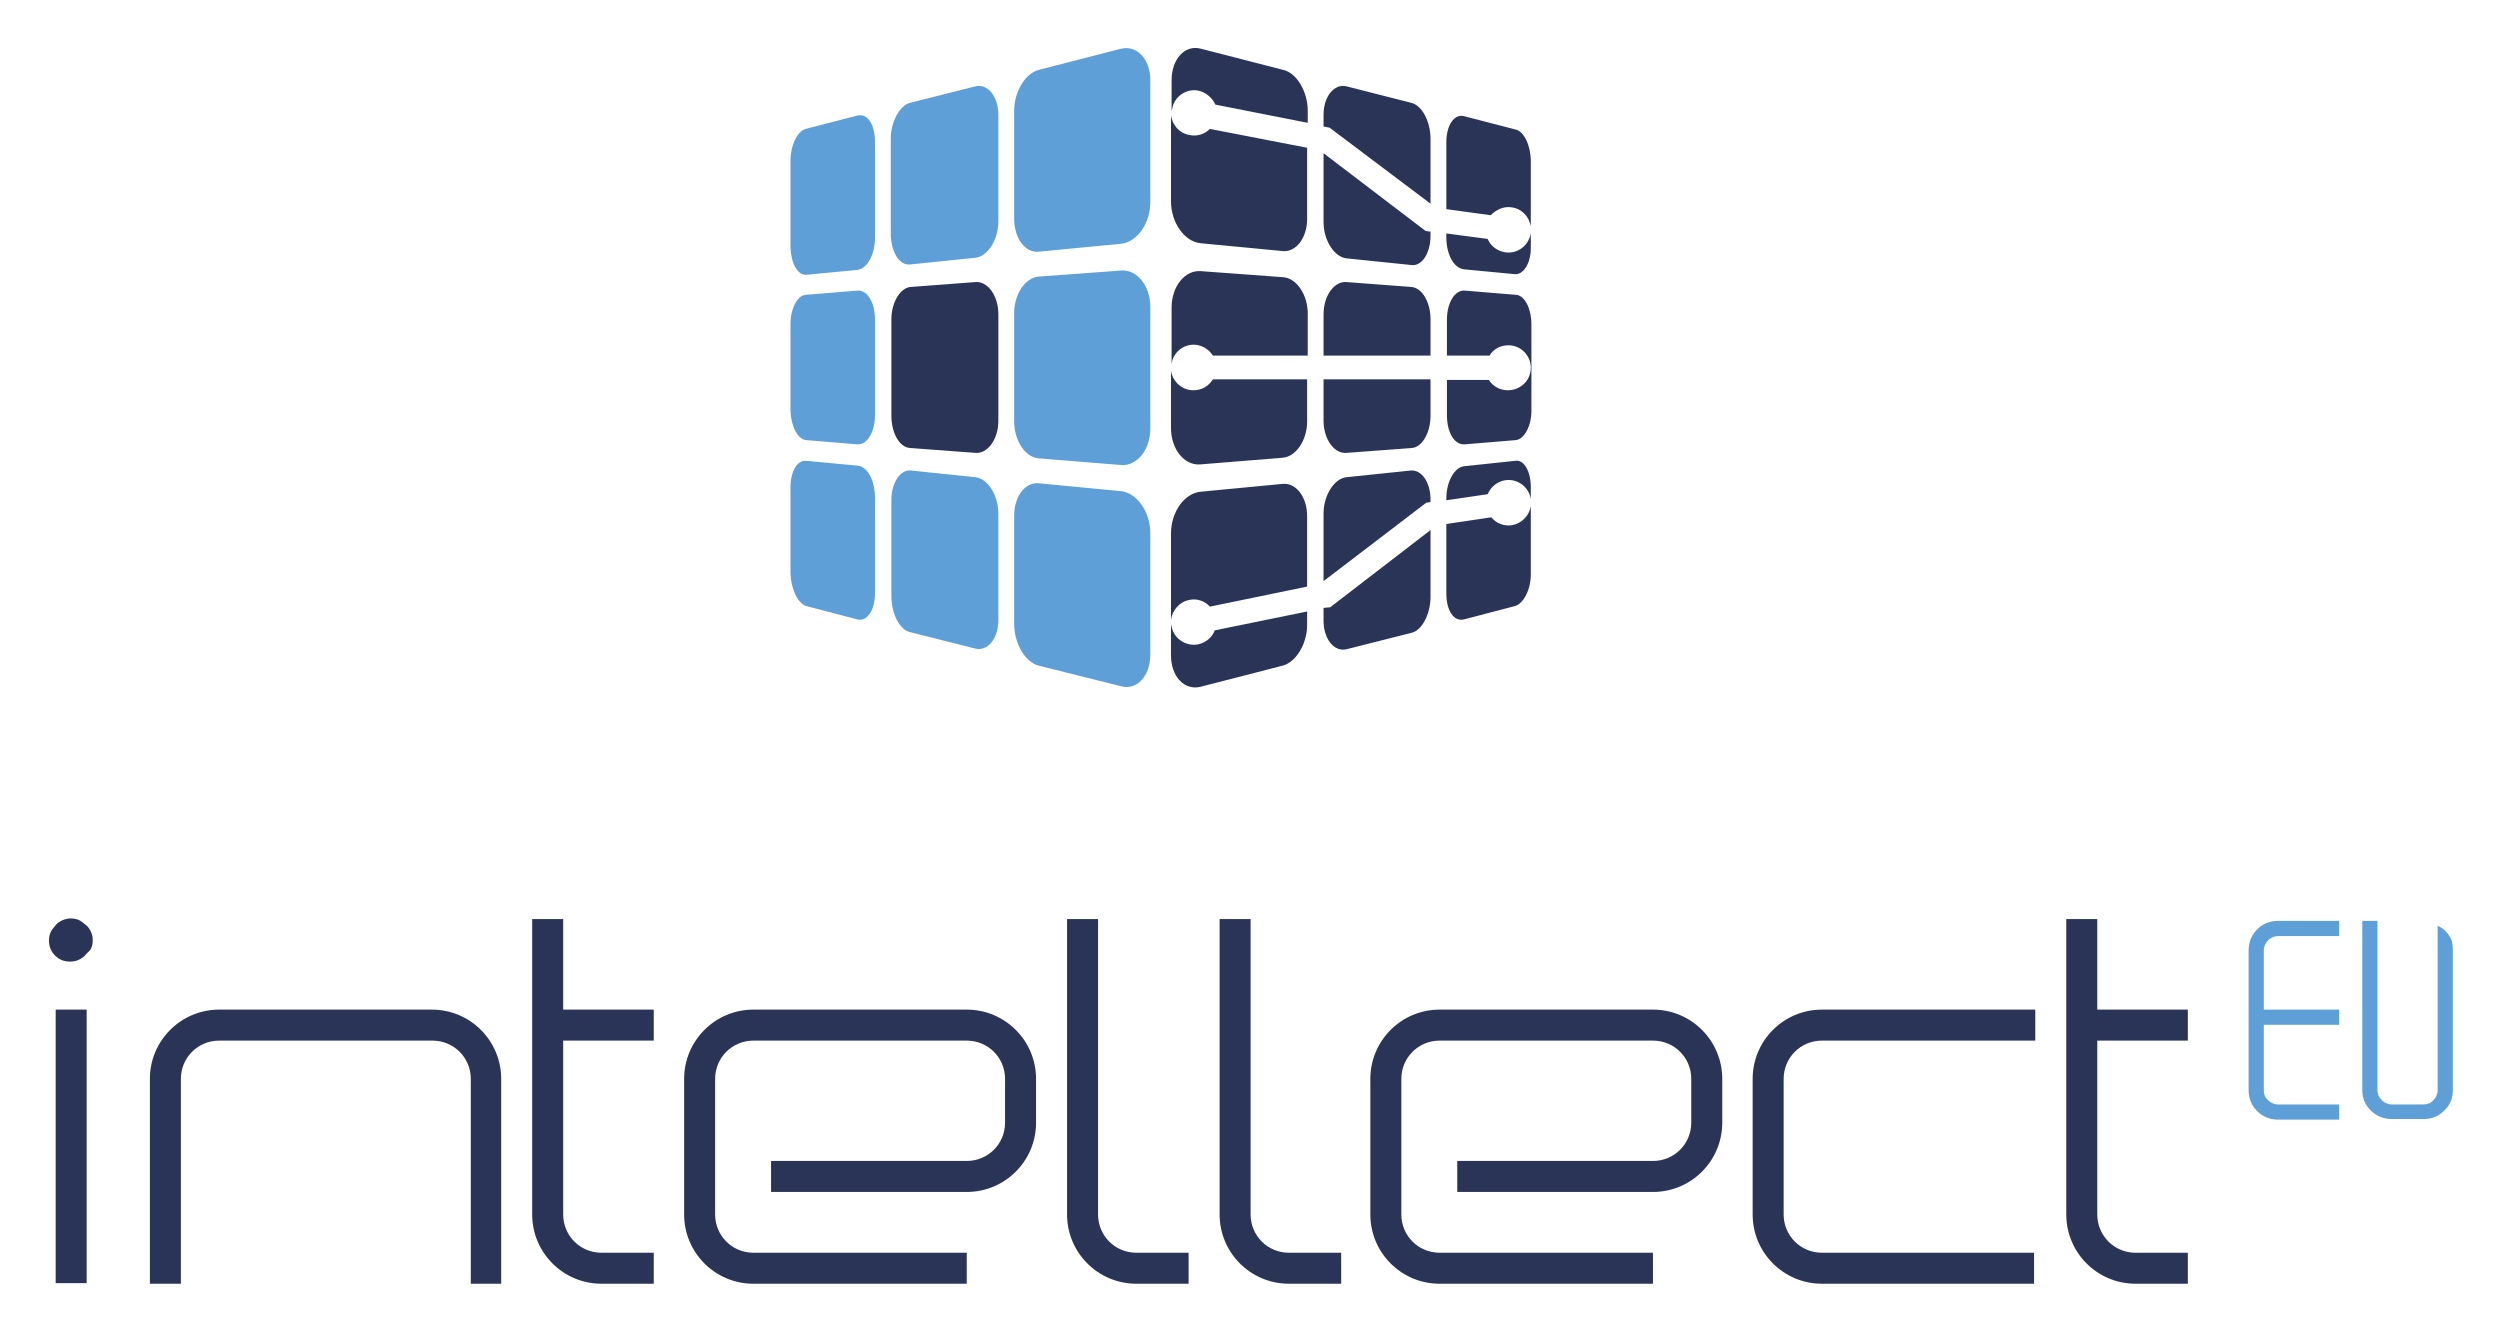
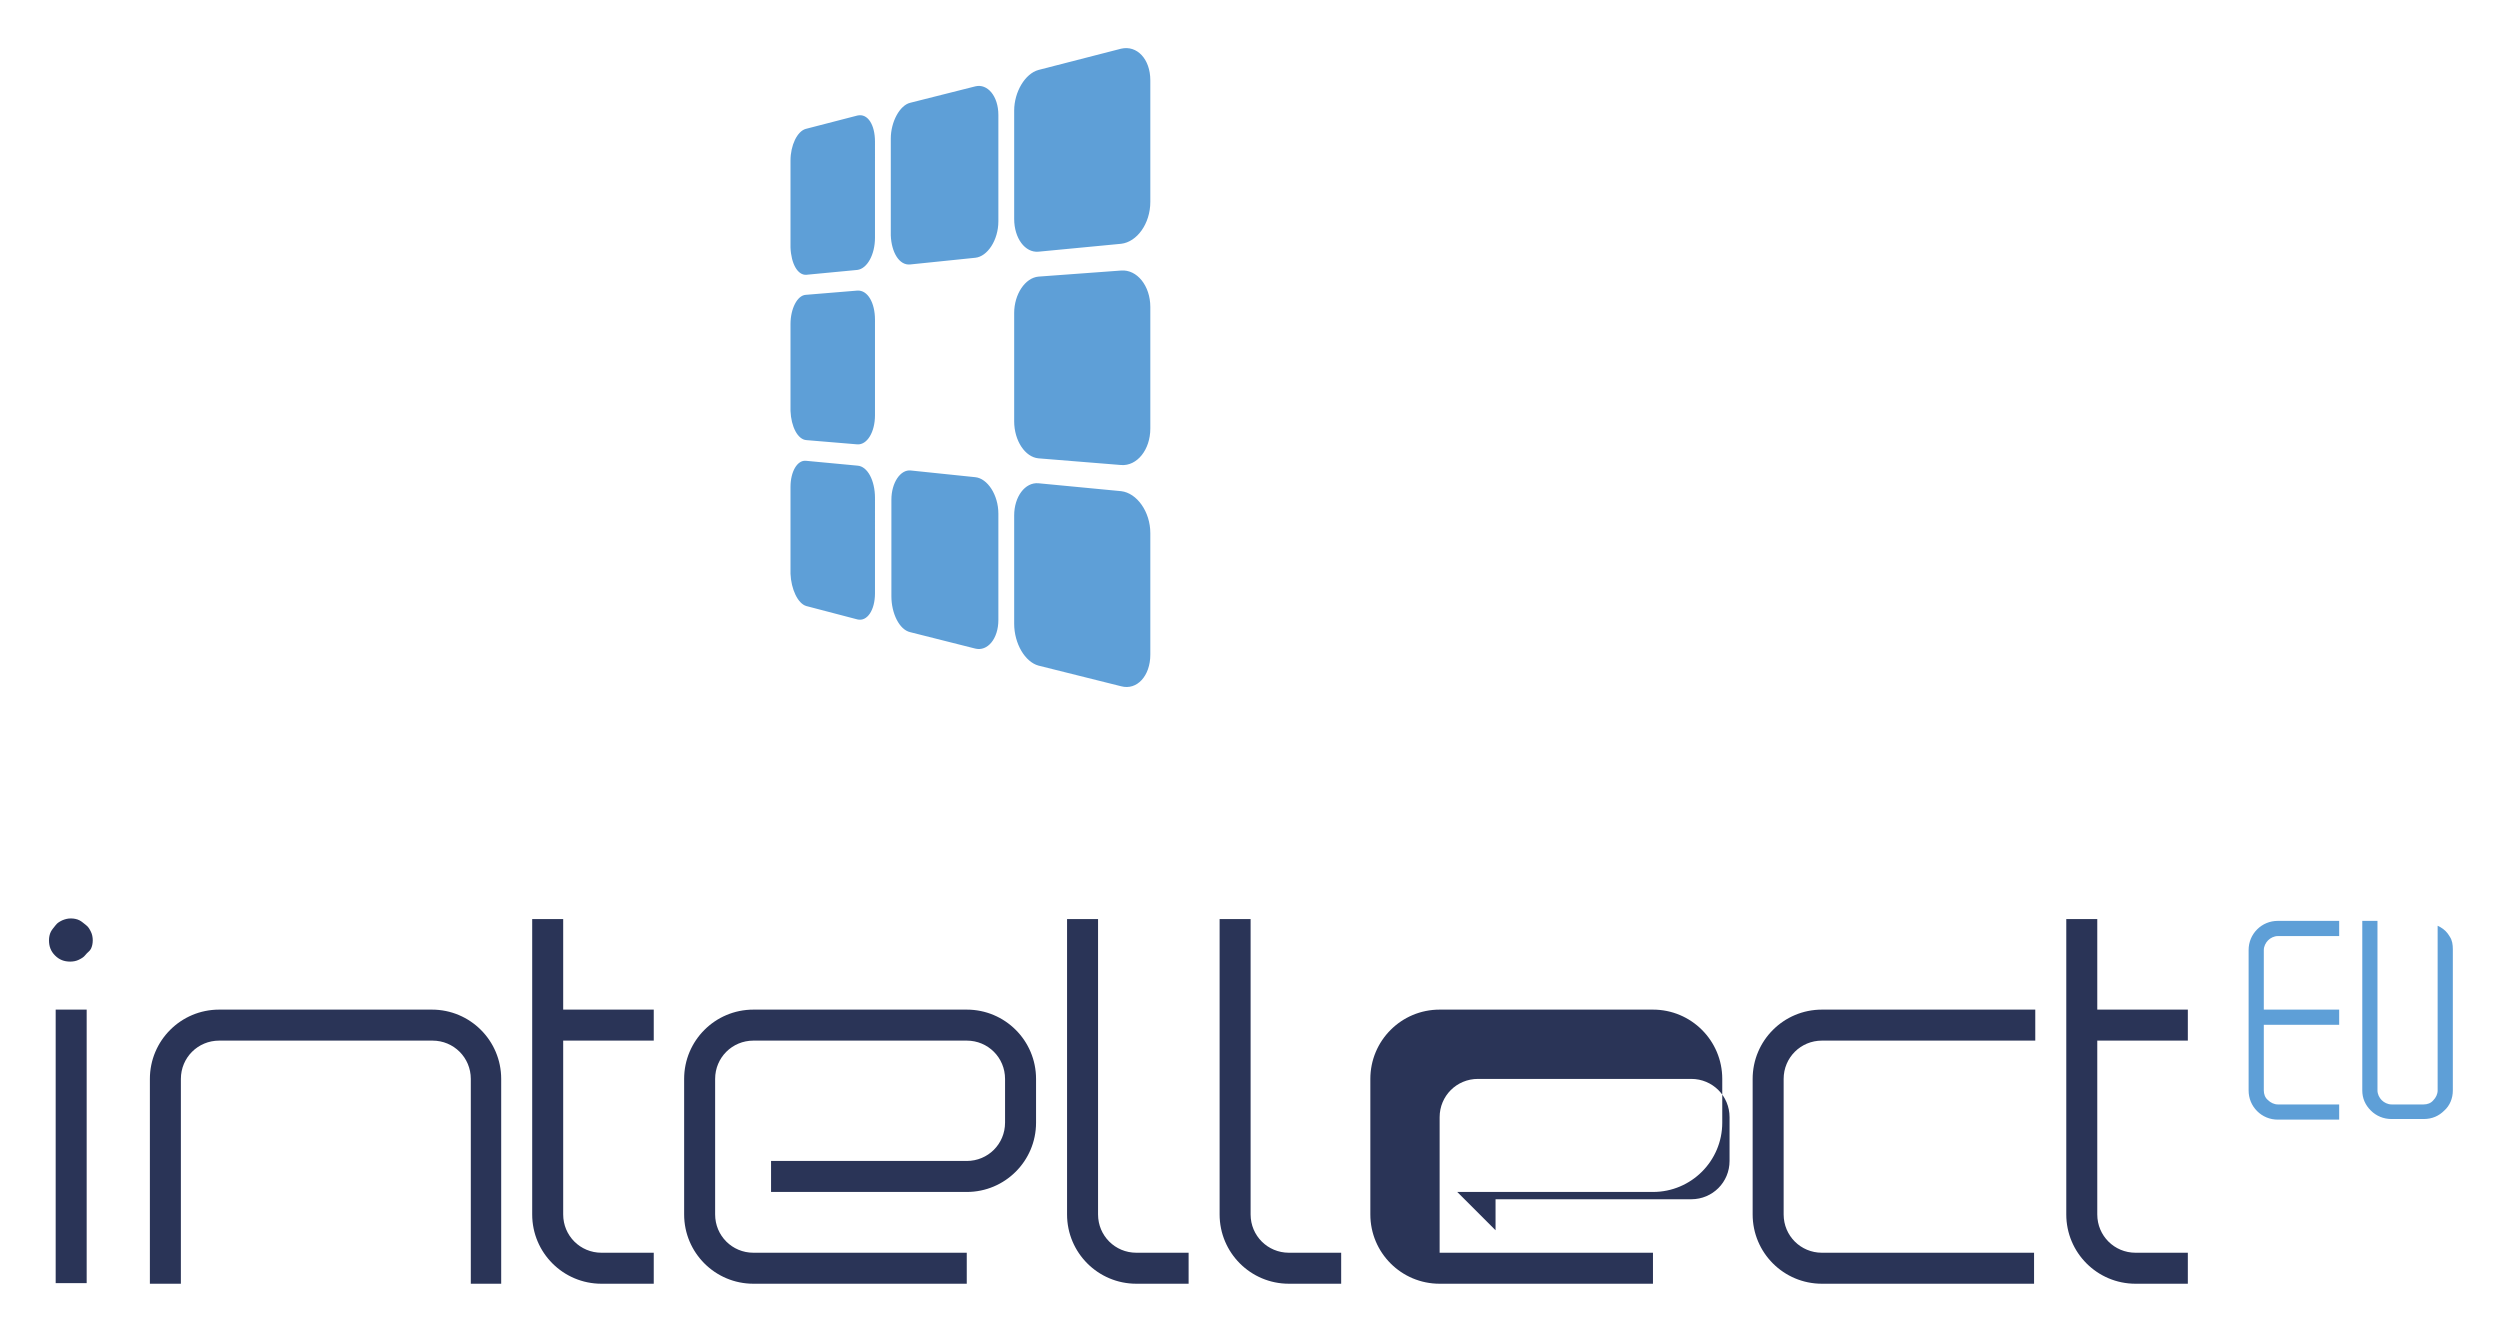
<svg xmlns="http://www.w3.org/2000/svg" role="img" viewBox="-8.16 -7.91 411.32 219.07">
  <title>IntellectEU logo</title>
  <style>svg {enable-background:new 0 0 395.4 203.3}</style>
  <style>.st0,.st1{fill-rule:evenodd;clip-rule:evenodd;fill:#5e9fd7}.st1{fill:#2a3457}</style>
  <path d="M124.5 91.8l8.4 2.2c1.6.4 2.9-1.5 2.9-4.3V74c0-2.8-1.2-5.2-2.9-5.3l-8.5-.8c-1.4-.1-2.5 1.8-2.5 4.3v14.3c.1 2.5 1.2 4.9 2.6 5.3zm17.1 4.3l10.7 2.7c2 .5 3.8-1.6 3.8-4.7V76.6c0-3.1-1.8-5.8-3.8-6l-10.6-1.1c-1.7-.2-3.2 2-3.2 4.8v15.9c0 2.8 1.3 5.5 3.1 5.9zm21.1 5.5l13.6 3.4c2.6.7 4.8-1.7 4.8-5.2v-20c0-3.5-2.2-6.6-4.8-6.9l-13.6-1.3c-2.2-.2-4 2.2-4 5.3v17.8c0 3.3 1.8 6.3 4 6.9zm-38.2-37.1l8.4.7c1.6.1 2.9-2 2.9-4.8V44.7c0-2.8-1.2-4.9-2.9-4.8l-8.5.7c-1.4.1-2.5 2.3-2.5 4.8v14.3c.1 2.6 1.2 4.7 2.6 4.8z" class="st0" />
-   <path d="M141.6 65.8l10.7.8c2 .2 3.8-2.2 3.8-5.3V43.8c0-3.1-1.8-5.5-3.8-5.3l-10.6.8c-1.7.1-3.2 2.5-3.2 5.3v15.9c0 2.8 1.3 5.2 3.1 5.3z" class="st1" />
  <path d="M162.7 67.5l13.6 1.1c2.6.2 4.8-2.5 4.8-6v-20c0-3.5-2.2-6.2-4.8-6l-13.6 1c-2.2.2-4 2.9-4 6v17.8c0 3.2 1.8 5.9 4 6.1zm-38.2-30.2l8.4-.8c1.6-.2 2.9-2.5 2.9-5.3V15.4c0-2.8-1.2-4.7-2.9-4.3l-8.5 2.2c-1.4.4-2.5 2.7-2.5 5.2v14.3c.1 2.7 1.2 4.6 2.6 4.5zm17.1-1.7l10.7-1.1c2-.2 3.8-2.9 3.8-6V11c0-3.1-1.8-5.2-3.8-4.7L141.6 9c-1.7.4-3.2 3.1-3.2 5.9v15.9c.1 2.8 1.4 5 3.2 4.8zm21.1-2.1l13.6-1.3c2.6-.3 4.8-3.3 4.8-6.9v-20c0-3.5-2.2-5.8-4.8-5.2l-13.6 3.5c-2.2.6-4 3.6-4 6.7v17.8c0 3.2 1.8 5.6 4 5.4z" class="st0" />
-   <path d="M239.5 71.1c2-.3 3.9 1.1 4.2 3.1v-2c0-2.5-1.1-4.5-2.5-4.3l-8.5.9c-1.6.2-2.9 2.6-2.9 5.3v.3l6.8-1c.5-1.2 1.6-2.1 2.9-2.3zm1.1 7.4c-1.3.2-2.6-.3-3.4-1.3l-7.4 1.1v11.4c0 2.8 1.2 4.7 2.9 4.3l8.4-2.2c1.4-.4 2.6-2.7 2.6-5.2V75.4c-.3 1.6-1.5 2.8-3.1 3.1zm-13.4-3.8v-.4c0-2.8-1.4-4.9-3.2-4.8l-10.6 1.1c-2 .2-3.8 2.9-3.8 6v11.1l16.9-12.9.7-.1zm-17.6 17.4v2.1c0 3.1 1.8 5.2 3.8 4.7l10.7-2.7c1.7-.4 3.1-3.1 3.1-5.9v-11L210.7 92l-1.1.1zm-20.6 6c-2 .4-4-.9-4.4-2.9 0-.1-.1-.3-.1-.4v5.1c0 3.5 2.2 5.8 4.8 5.2l13.6-3.5c2.2-.6 4-3.6 4-6.7v-2.2l-15.2 3.1c-.4 1.1-1.4 2-2.7 2.3zm-1.5-7.3c1.3-.3 2.6.2 3.4 1.1l16-3.3V77c0-3.1-1.8-5.5-4-5.3L189.3 73c-2.6.3-4.8 3.3-4.8 6.9v14.2c.2-1.6 1.4-3 3-3.3zM240 48.9c2.1 0 3.7 1.7 3.7 3.7 0 2.1-1.7 3.7-3.8 3.7-1.3 0-2.5-.7-3.1-1.7h-6.9v5.8c0 2.8 1.2 4.9 2.9 4.8l8.4-.7c1.4-.1 2.6-2.3 2.6-4.8V45.4c0-2.5-1.1-4.7-2.5-4.8l-8.5-.7c-1.6-.1-2.9 2-2.9 4.8v5.9h7c.6-1 1.7-1.7 3.1-1.7zm-12.8-4.3c0-2.8-1.4-5.2-3.2-5.3l-10.6-.8c-2-.2-3.8 2.2-3.8 5.3v6.8h17.6v-6zm-17.6 16.7c0 3.1 1.8 5.5 3.8 5.3l10.7-.8c1.7-.1 3.1-2.5 3.1-5.3v-6h-17.6v6.8zm-21.4-12.5c1.3 0 2.5.7 3.2 1.8H207v-6.9c0-3.1-1.8-5.8-4-6l-13.6-1c-2.6-.2-4.8 2.5-4.8 6V52c.2-1.8 1.8-3.2 3.6-3.2zm0 7.5c-1.9 0-3.4-1.4-3.7-3.2v9.4c0 3.5 2.2 6.2 4.8 6l13.6-1.1c2.2-.2 4-2.9 4-6v-6.9h-15.5c-.7 1.1-1.8 1.8-3.2 1.8zm52.3-30.1c1.7.2 2.9 1.5 3.2 3.1V18.6c0-2.5-1.1-4.9-2.5-5.2l-8.5-2.2c-1.6-.4-2.9 1.5-2.9 4.3v11l7.3 1c.9-.9 2.1-1.5 3.4-1.3zm-1 7.4c-1.3-.2-2.4-1-2.9-2.2l-6.8-.9v.6c0 2.8 1.2 5.1 2.9 5.3l8.4.8c1.4.1 2.6-1.8 2.6-4.3v-2.5c-.3 2.1-2.2 3.5-4.2 3.2zm-29.9-16.3v11.3c0 3.1 1.8 5.8 3.8 6l10.7 1.1c1.7.2 3.1-2 3.1-4.8v-.7l-.8-.1-16.8-12.8zm17.6 8.3V14.9c0-2.8-1.4-5.5-3.2-5.9l-10.6-2.7c-2-.5-3.8 1.6-3.8 4.7v1.9l1 .2 16.6 12.5zM189 7c1.3.3 2.3 1.2 2.8 2.3l15.2 3v-2c0-3.1-1.8-6.2-4-6.7L189.4.1c-2.6-.7-4.8 1.7-4.8 5.2v5.2c0-.2 0-.3.1-.5.3-2 2.3-3.4 4.3-3zm-1.5 7.3c-1.7-.3-2.9-1.8-3-3.4v14.3c0 3.5 2.2 6.6 4.8 6.9l13.6 1.3c2.2.2 4-2.2 4-5.3V16.4l-16-3.1c-.8.8-2 1.3-3.4 1z" class="st1" />
  <path d="M392.9 171.5v-27.1l.4.2c.7.4 1.2.9 1.6 1.6.4.6.5 1.3.5 2.1v23.2c0 1.3-.5 2.5-1.4 3.3-.9.9-2 1.4-3.4 1.4h-5.3c-1.3 0-2.5-.5-3.4-1.4s-1.4-2-1.4-3.3v-27.9h2.5v27.9c0 .6.3 1.2.7 1.6s1 .7 1.6.7h5.3c.6 0 1.2-.2 1.6-.7.4-.4.7-1 .7-1.6zM365 146.8c-.4.4-.7 1-.7 1.6v9.8h12.4v2.5h-12.4v10.8c0 .6.2 1.2.7 1.6.4.4 1 .7 1.6.7h10.1v2.5h-10.1c-1.3 0-2.5-.5-3.4-1.4-.9-.9-1.4-2.1-1.4-3.4v-23.1c0-1.3.5-2.5 1.4-3.4.9-.9 2.1-1.4 3.4-1.4h10.1v2.5h-10.1c-.6 0-1.2.3-1.6.7z" class="st0" />
-   <path d="M231.6 188.2h32.2c6.3 0 11.4-5.1 11.4-11.4v-7.2c0-6.3-5.1-11.4-11.4-11.4h-35.1c-6.3 0-11.4 5.1-11.4 11.4v22.3c0 6.3 5.1 11.4 11.4 11.4h35.1v-5.1h-35.1c-3.5 0-6.3-2.8-6.3-6.3v-22.3c0-3.5 2.8-6.3 6.3-6.3h35.1c3.5 0 6.3 2.8 6.3 6.3v7.2c0 3.5-2.8 6.3-6.3 6.3h-32.2v5.1zm-112.9 0h32.2c6.3 0 11.4-5.1 11.4-11.4v-7.2c0-6.3-5.1-11.4-11.4-11.4h-35.1c-6.3 0-11.4 5.1-11.4 11.4v22.3c0 6.3 5.1 11.4 11.4 11.4h35.1v-5.1h-35.1c-3.5 0-6.3-2.8-6.3-6.3v-22.3c0-3.5 2.8-6.3 6.3-6.3h35.1c3.5 0 6.3 2.8 6.3 6.3v7.2c0 3.5-2.8 6.3-6.3 6.3h-32.2v5.1zm208-30h-35.1c-6.3 0-11.4 5.1-11.4 11.4v22.3c0 6.3 5.1 11.4 11.4 11.4h34.9v-5.1h-34.9c-3.5 0-6.3-2.8-6.3-6.3v-22.3c0-3.5 2.8-6.3 6.3-6.3h35.1v-5.1zM1 158.2h5.1v45H1zm73.3 45.1v-33.7c0-6.3-5.1-11.4-11.4-11.4h-35c-6.3 0-11.4 5.1-11.4 11.4v33.7h5.1v-33.7c0-3.5 2.8-6.3 6.3-6.3H63c3.5 0 6.3 2.8 6.3 6.3v33.7h5zm25.1-40v-5.1H84.5v-14.9h-5.1v48.6c0 6.3 5.1 11.4 11.4 11.4h8.6v-5.1h-8.6c-3.5 0-6.3-2.8-6.3-6.3v-28.6h14.9zm252.4 0v-5.1h-14.9v-14.9h-5.1v48.6c0 6.3 5.1 11.4 11.4 11.4h8.6v-5.1h-8.6c-3.5 0-6.3-2.8-6.3-6.3v-28.6h14.9zm-164.4 34.9h-8.6c-3.5 0-6.3-2.8-6.3-6.3v-48.6h-5.1v48.6c0 6.3 5.1 11.4 11.4 11.4h8.6v-5.1zm25.1 0h-8.6c-3.5 0-6.3-2.8-6.3-6.3v-48.6h-5.1v48.6c0 6.3 5.1 11.4 11.4 11.4h8.6v-5.1zm-205.7-50c.2-.4.3-.9.3-1.4 0-.5-.1-1-.3-1.4-.2-.4-.4-.8-.8-1.1s-.7-.6-1.1-.8c-.4-.2-.9-.3-1.4-.3-.5 0-.9.1-1.4.3-.4.2-.8.4-1.1.8s-.6.7-.8 1.1c-.2.4-.3.9-.3 1.4 0 1 .3 1.8 1 2.5s1.5 1 2.5 1c.5 0 1-.1 1.4-.3.4-.2.8-.4 1.1-.8s.7-.6.9-1z" class="st1" />
+   <path d="M231.6 188.2h32.2c6.3 0 11.4-5.1 11.4-11.4v-7.2c0-6.3-5.1-11.4-11.4-11.4h-35.1c-6.3 0-11.4 5.1-11.4 11.4v22.3c0 6.3 5.1 11.4 11.4 11.4h35.1v-5.1h-35.1v-22.3c0-3.5 2.8-6.3 6.3-6.3h35.1c3.5 0 6.3 2.8 6.3 6.3v7.2c0 3.5-2.8 6.3-6.3 6.3h-32.2v5.1zm-112.9 0h32.2c6.3 0 11.4-5.1 11.4-11.4v-7.2c0-6.3-5.1-11.4-11.4-11.4h-35.1c-6.3 0-11.4 5.1-11.4 11.4v22.3c0 6.3 5.1 11.4 11.4 11.4h35.1v-5.1h-35.1c-3.5 0-6.3-2.8-6.3-6.3v-22.3c0-3.5 2.8-6.3 6.3-6.3h35.1c3.5 0 6.3 2.8 6.3 6.3v7.2c0 3.5-2.8 6.3-6.3 6.3h-32.2v5.1zm208-30h-35.1c-6.3 0-11.4 5.1-11.4 11.4v22.3c0 6.3 5.1 11.4 11.4 11.4h34.9v-5.1h-34.9c-3.5 0-6.3-2.8-6.3-6.3v-22.3c0-3.5 2.8-6.3 6.3-6.3h35.1v-5.1zM1 158.2h5.1v45H1zm73.3 45.1v-33.7c0-6.3-5.1-11.4-11.4-11.4h-35c-6.3 0-11.4 5.1-11.4 11.4v33.7h5.1v-33.7c0-3.5 2.8-6.3 6.3-6.3H63c3.5 0 6.3 2.8 6.3 6.3v33.7h5zm25.1-40v-5.1H84.5v-14.9h-5.1v48.6c0 6.3 5.1 11.4 11.4 11.4h8.6v-5.1h-8.6c-3.5 0-6.3-2.8-6.3-6.3v-28.6h14.9zm252.4 0v-5.1h-14.9v-14.9h-5.1v48.6c0 6.3 5.1 11.4 11.4 11.4h8.6v-5.1h-8.6c-3.5 0-6.3-2.8-6.3-6.3v-28.6h14.9zm-164.4 34.9h-8.6c-3.5 0-6.3-2.8-6.3-6.3v-48.6h-5.1v48.6c0 6.3 5.1 11.4 11.4 11.4h8.6v-5.1zm25.1 0h-8.6c-3.5 0-6.3-2.8-6.3-6.3v-48.6h-5.1v48.6c0 6.3 5.1 11.4 11.4 11.4h8.6v-5.1zm-205.7-50c.2-.4.3-.9.3-1.4 0-.5-.1-1-.3-1.4-.2-.4-.4-.8-.8-1.1s-.7-.6-1.1-.8c-.4-.2-.9-.3-1.4-.3-.5 0-.9.1-1.4.3-.4.2-.8.4-1.1.8s-.6.7-.8 1.1c-.2.4-.3.9-.3 1.4 0 1 .3 1.8 1 2.5s1.5 1 2.5 1c.5 0 1-.1 1.4-.3.4-.2.8-.4 1.1-.8s.7-.6.9-1z" class="st1" />
</svg>